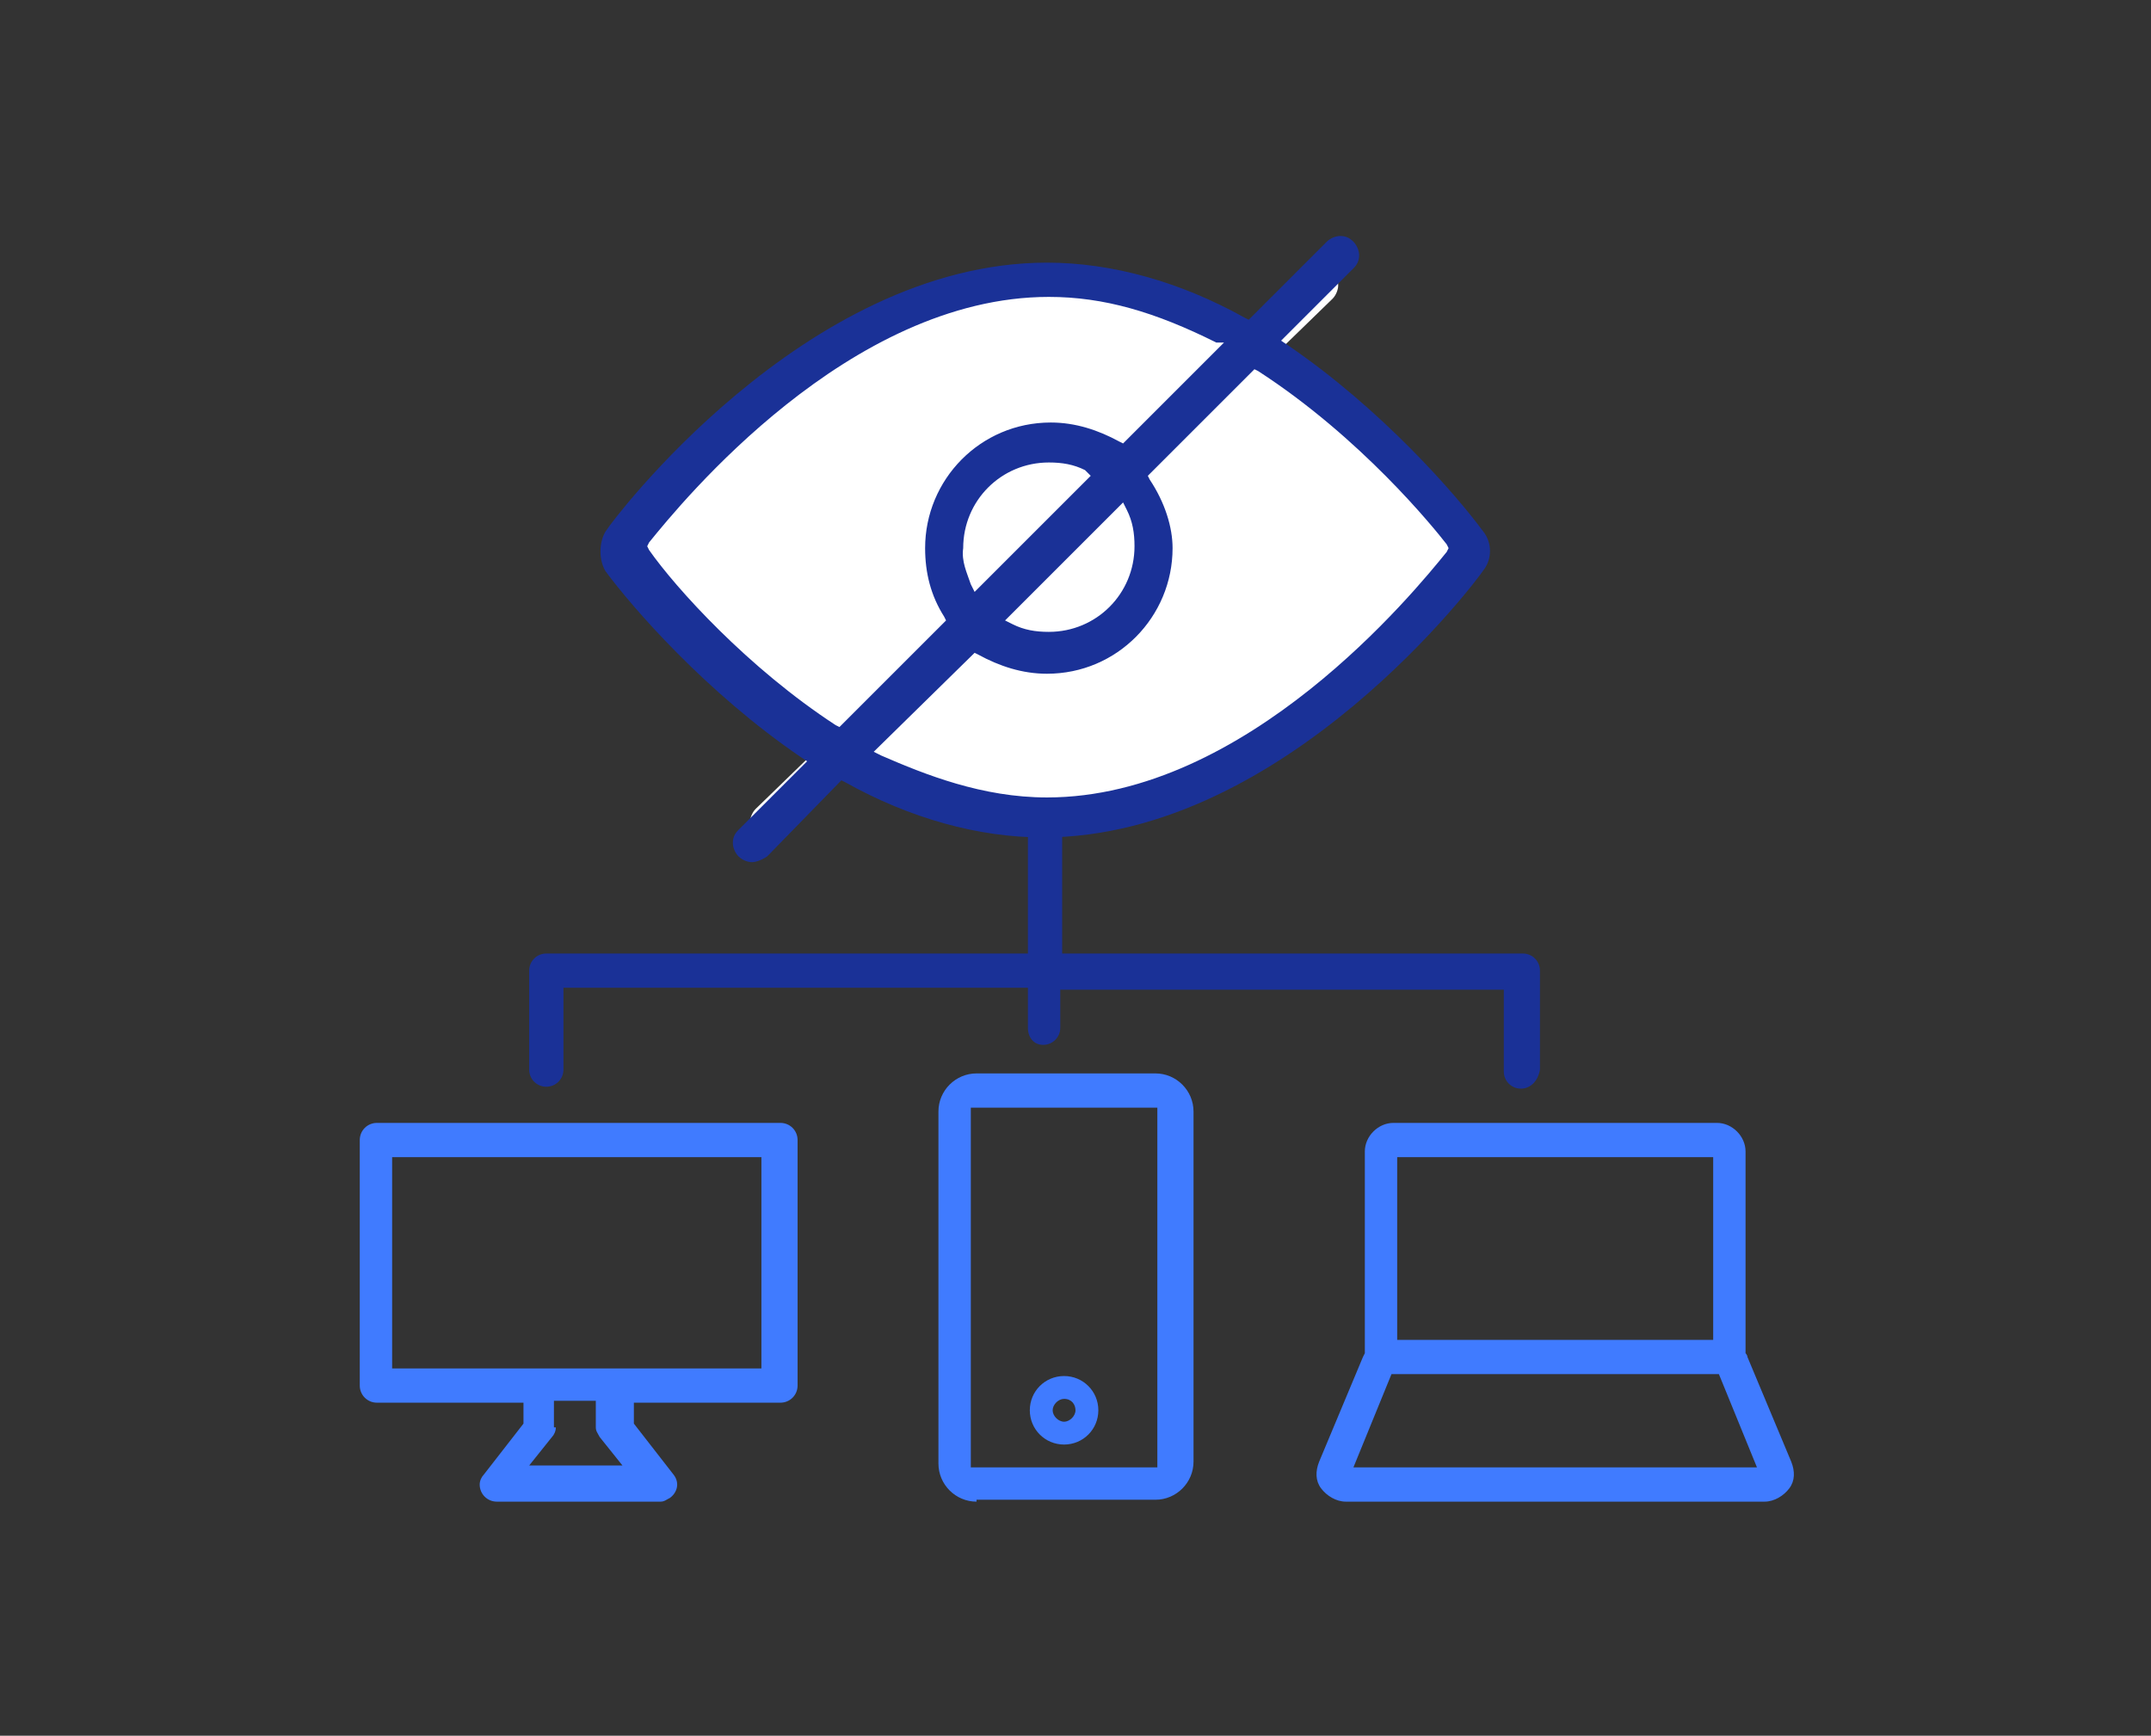
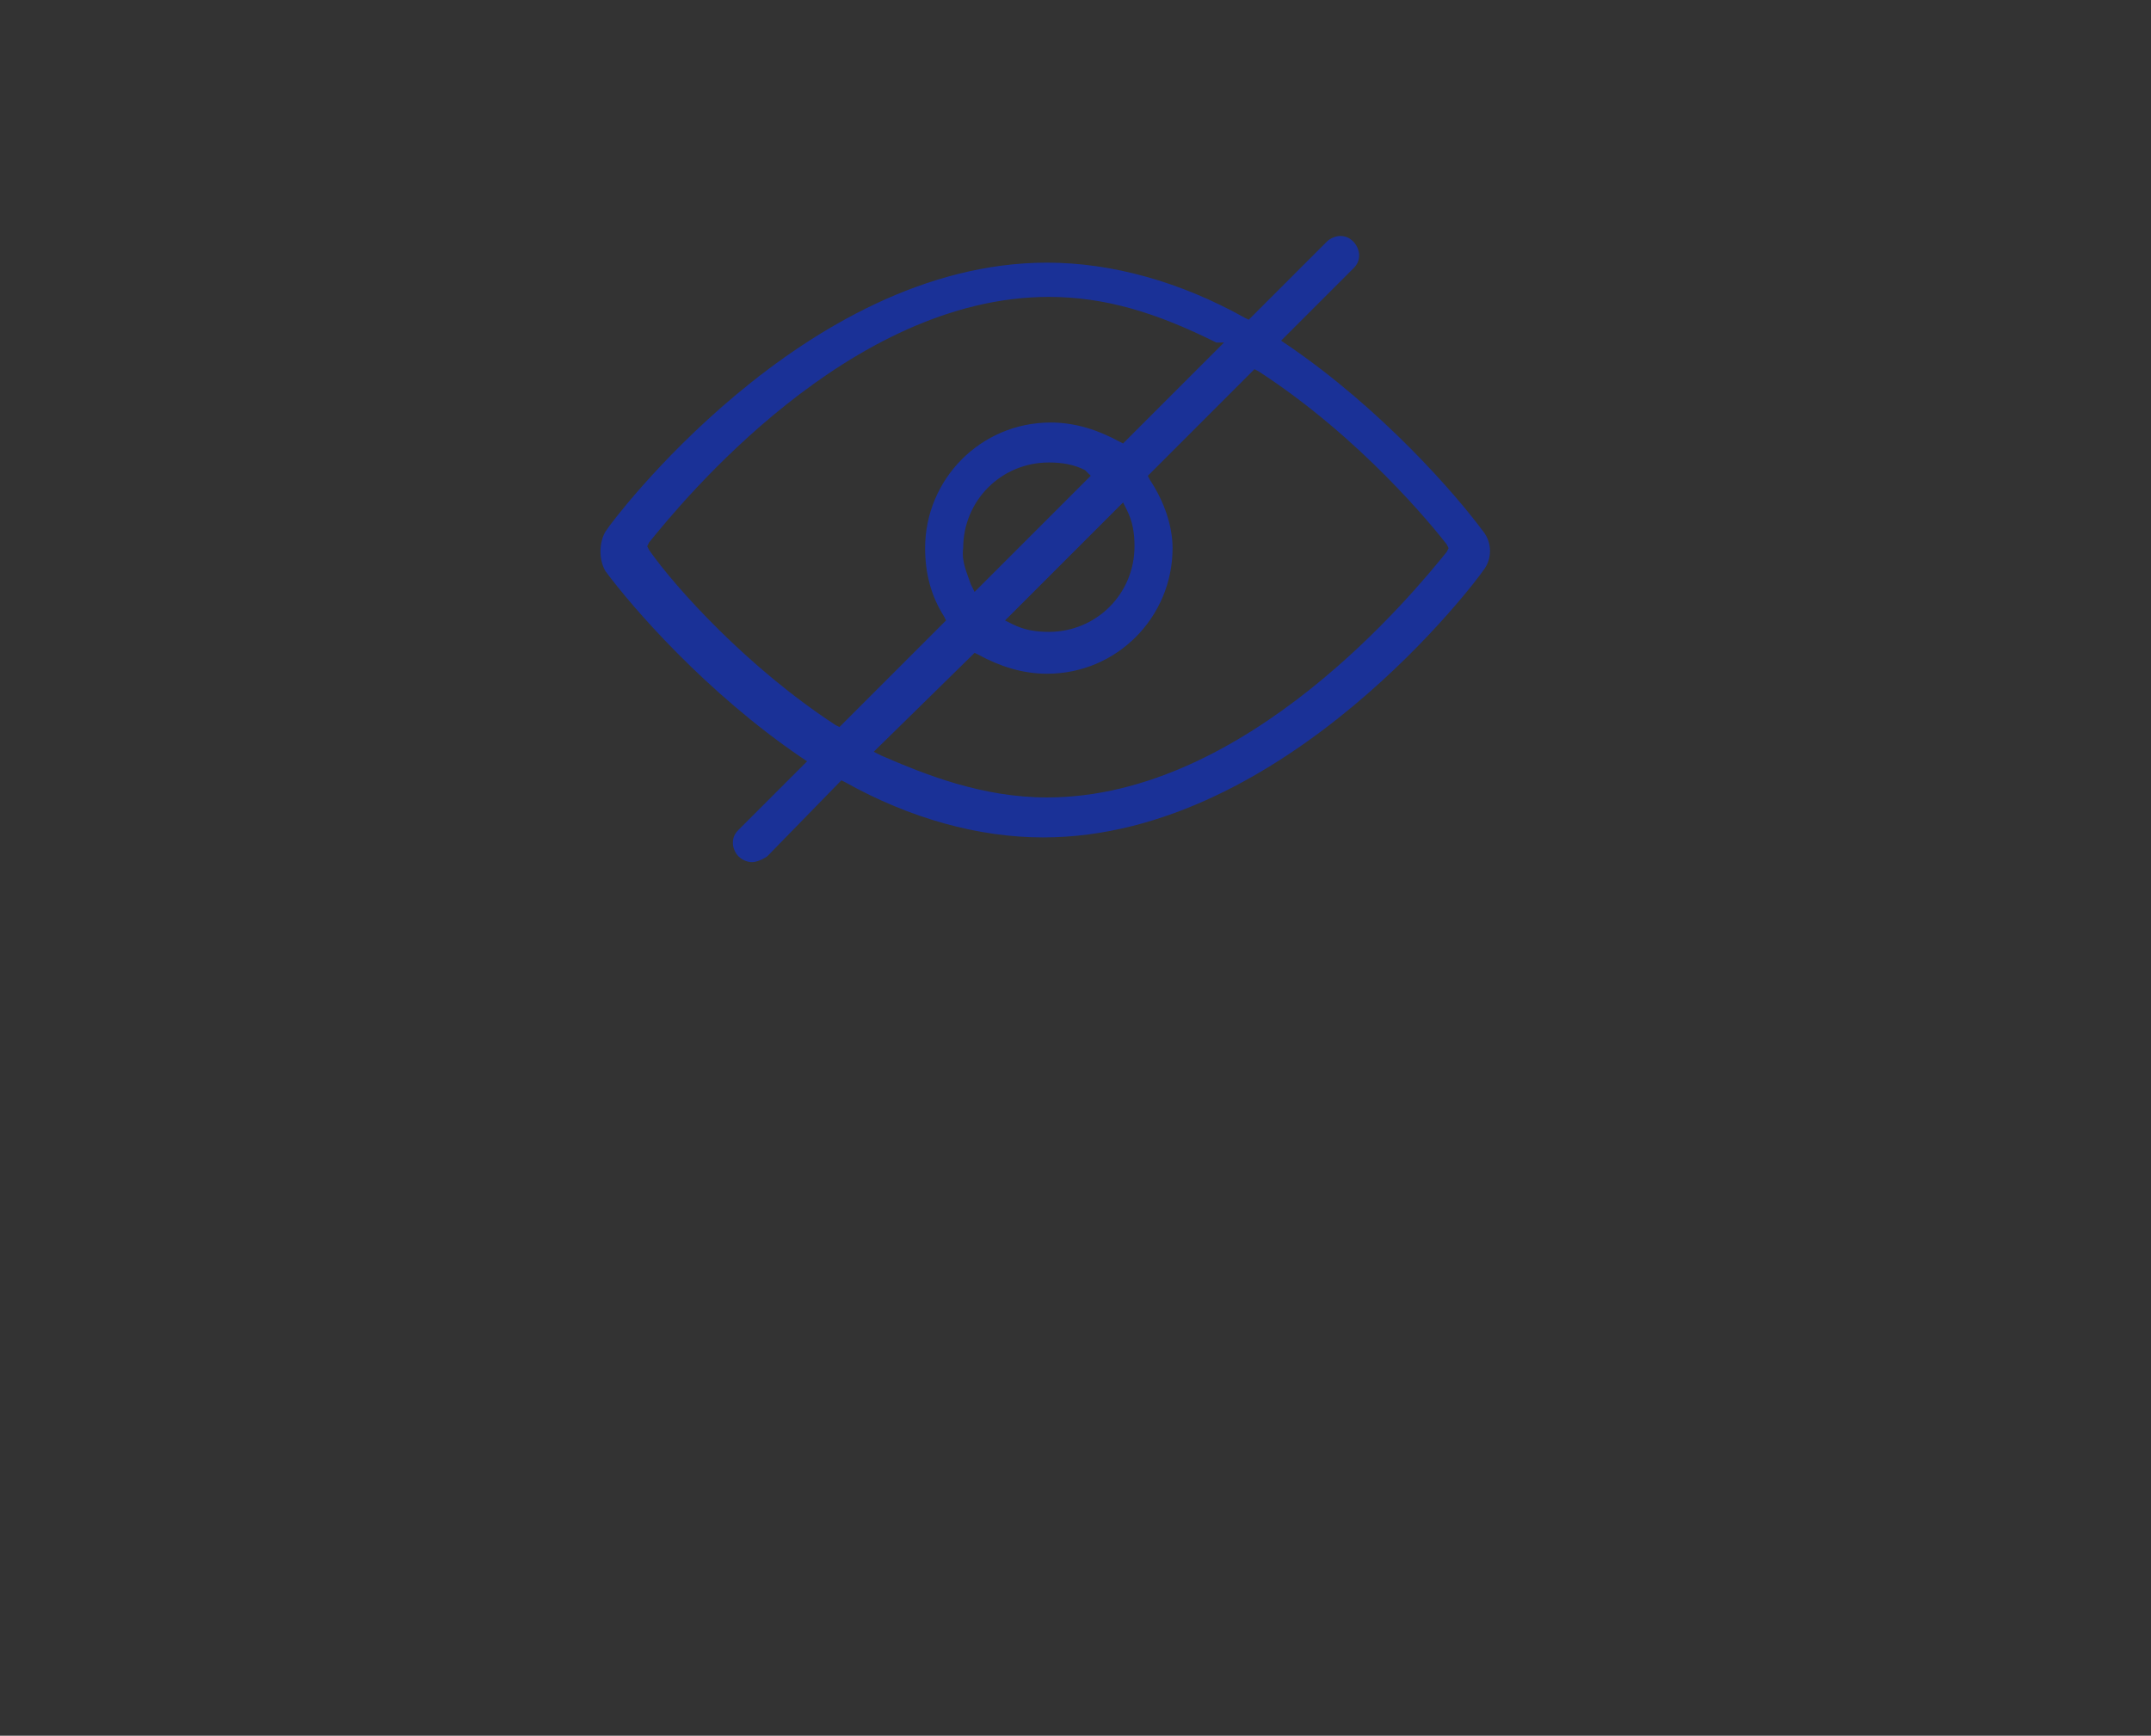
<svg xmlns="http://www.w3.org/2000/svg" version="1.1" id="Layer_1" x="0px" y="0px" width="113px" height="91.2px" viewBox="0 0 113 91.2" style="enable-background:new 0 0 113 91.2;" xml:space="preserve">
  <rect x="0" y="0" width="113" height="91.2" fill="#333333" stroke="none" />
  <style type="text/css">
	.st0{fill:#FFFFFF;}
	.st1{fill:#1A3197;}
	.st2{fill:#407BFF;}
</style>
-   <path class="st0" d="M40.4,44.2c-0.2,0-0.5-0.1-0.7-0.3c-0.2-0.2-0.3-0.4-0.3-0.7c0-0.2,0.1-0.5,0.3-0.7l3.4-3.3l-0.3-0.2  c-4.7-3.1-8.4-7.2-9.7-8.9c-0.3-0.7-0.3-1.5,0.1-2c0.1-0.1,9.7-12.9,21.7-12.9c3.2,0,6.6,0.9,9.7,2.7l0.2,0.1l3.8-3.7  c0.2-0.2,0.4-0.3,0.7-0.3c0.3,0,0.5,0.1,0.7,0.3c0.2,0.2,0.3,0.4,0.3,0.7c0,0.2-0.1,0.5-0.3,0.7l-3.5,3.4l0.3,0.2  c4.7,3.1,8.4,7.2,9.7,8.9c0.4,0.5,0.4,1.4,0,1.9C76.4,30.2,66.8,43,54.8,43c-3.2,0-6.6-0.9-9.7-2.7l-0.2-0.1l-3.8,3.7  C40.9,44.1,40.6,44.2,40.4,44.2z" />
  <g>
    <g>
      <path class="st1" d="M39.5,45.3c-0.2,0-0.5-0.1-0.7-0.3c-0.2-0.2-0.3-0.5-0.3-0.7c0-0.3,0.1-0.5,0.3-0.7l3.6-3.6l-0.3-0.2    c-5-3.4-8.9-7.9-10.3-9.8c-0.4-0.7-0.3-1.7,0.1-2.2c0.1-0.2,10.3-14,23.1-14c3.4,0,7,1,10.4,2.9l0.2,0.1l4.1-4.1    c0.2-0.2,0.5-0.3,0.7-0.3c0.3,0,0.5,0.1,0.7,0.3c0.2,0.2,0.3,0.5,0.3,0.7c0,0.3-0.1,0.5-0.3,0.7l-3.8,3.8l0.3,0.2    c5,3.4,8.9,7.9,10.3,9.8c0.5,0.6,0.5,1.5,0,2.1c-0.1,0.2-10.3,14-23.1,14c-3.4,0-7-1-10.4-2.9l-0.2-0.1L40.3,45    C40,45.2,39.7,45.3,39.5,45.3z M45.9,39.5l0.4,0.2c2.3,1,5.3,2.2,8.7,2.2c10.5,0,19.3-10.8,21-12.9l0.1-0.2L76,28.6    c-0.7-0.9-4.5-5.6-9.9-9.1l-0.2-0.1l-5.6,5.6l0.1,0.2c0.8,1.2,1.2,2.5,1.2,3.6c0,3.6-2.9,6.6-6.6,6.6c-1.3,0-2.5-0.4-3.6-1    l-0.2-0.1L45.9,39.5z M55.1,15.6c-10.5,0-19.3,10.8-21,12.9L34,28.7l0.1,0.2c1.4,2,5.2,6.2,9.8,9.2l0.2,0.1l5.6-5.6l-0.1-0.2    c-0.7-1.1-1-2.3-1-3.6c0-3.6,2.9-6.6,6.6-6.6c1.3,0,2.5,0.4,3.6,1l0.2,0.1l5.3-5.3L63.9,18C60.7,16.4,58,15.6,55.1,15.6z     M52.8,32.6l0.4,0.2c0.6,0.3,1.2,0.4,1.9,0.4c2.5,0,4.5-2,4.5-4.5c0-0.7-0.1-1.3-0.4-1.9l-0.2-0.4L52.8,32.6z M55.1,24.3    c-2.5,0-4.5,2-4.5,4.5c-0.1,0.7,0.2,1.3,0.4,1.9l0.2,0.4l6.1-6.1L57,24.7C56.4,24.4,55.8,24.3,55.1,24.3z" />
-       <path class="st1" d="M79.9,57.2c-0.5,0-0.9-0.4-0.9-0.9v-4.3H55.7V54c0,0.5-0.4,0.9-0.9,0.9S54,54.5,54,54v-2.1H29.6v4.3    c0,0.5-0.4,0.9-0.9,0.9s-0.9-0.4-0.9-0.9V51c0-0.5,0.4-0.9,0.9-0.9H54v-7c0.5,0.1,1.2,0.3,1.7,0.3c0,0,0.1,0,0.1,0v6.7h24.2    c0.5,0,0.9,0.4,0.9,0.9v5.2C80.8,56.8,80.4,57.2,79.9,57.2z" />
    </g>
-     <path class="st2" d="M70.7,78.9c-0.5,0-1-0.3-1.3-0.7c-0.3-0.4-0.3-0.9-0.1-1.4l2.3-5.5c0,0,0.1-0.2,0.1-0.2V60.5   c0-0.8,0.7-1.5,1.5-1.5h17c0.8,0,1.5,0.7,1.5,1.5v10.6c0,0,0.1,0.1,0.1,0.2l2.3,5.5c0.2,0.5,0.2,1-0.1,1.4   c-0.3,0.4-0.8,0.7-1.3,0.7H70.7z M71.1,77.1h21.2l-2-4.9H73.1L71.1,77.1z M73.4,70.4H90v-9.6H73.4V70.4z M51.3,78.9   c-1.1,0-2-0.9-2-2V58.4c0-1.1,0.9-2,2-2h9.4c1.1,0,2,0.9,2,2v18.4c0,1.1-0.9,2-2,2H51.3z M51,77.1h9.8V58.2H51V77.1z M26.1,78.9   c-0.5,0-0.9-0.4-0.9-0.9c0-0.2,0.1-0.4,0.2-0.5l2.1-2.7v-1.1h-7.7c-0.5,0-0.9-0.4-0.9-0.9V59.9c0-0.5,0.4-0.9,0.9-0.9h21.2   c0.5,0,0.9,0.4,0.9,0.9v12.9c0,0.5-0.4,0.9-0.9,0.9h-7.7v1.1l2.1,2.7c0.3,0.4,0.2,0.9-0.2,1.2c-0.2,0.1-0.3,0.2-0.5,0.2H26.1z    M29.2,75c0,0.2-0.1,0.4-0.2,0.5l-1.2,1.5h4.9l-1.2-1.5c-0.1-0.2-0.2-0.3-0.2-0.5v-1.4h-2.2V75z M20.6,71.9H40V60.8H20.6V71.9z    M55.9,75.9c-1,0-1.8-0.8-1.8-1.8s0.8-1.8,1.8-1.8s1.8,0.8,1.8,1.8S56.9,75.9,55.9,75.9z M55.9,73.5c-0.3,0-0.6,0.3-0.6,0.6   s0.3,0.6,0.6,0.6s0.6-0.3,0.6-0.6C56.5,73.8,56.3,73.5,55.9,73.5z" />
  </g>
</svg>